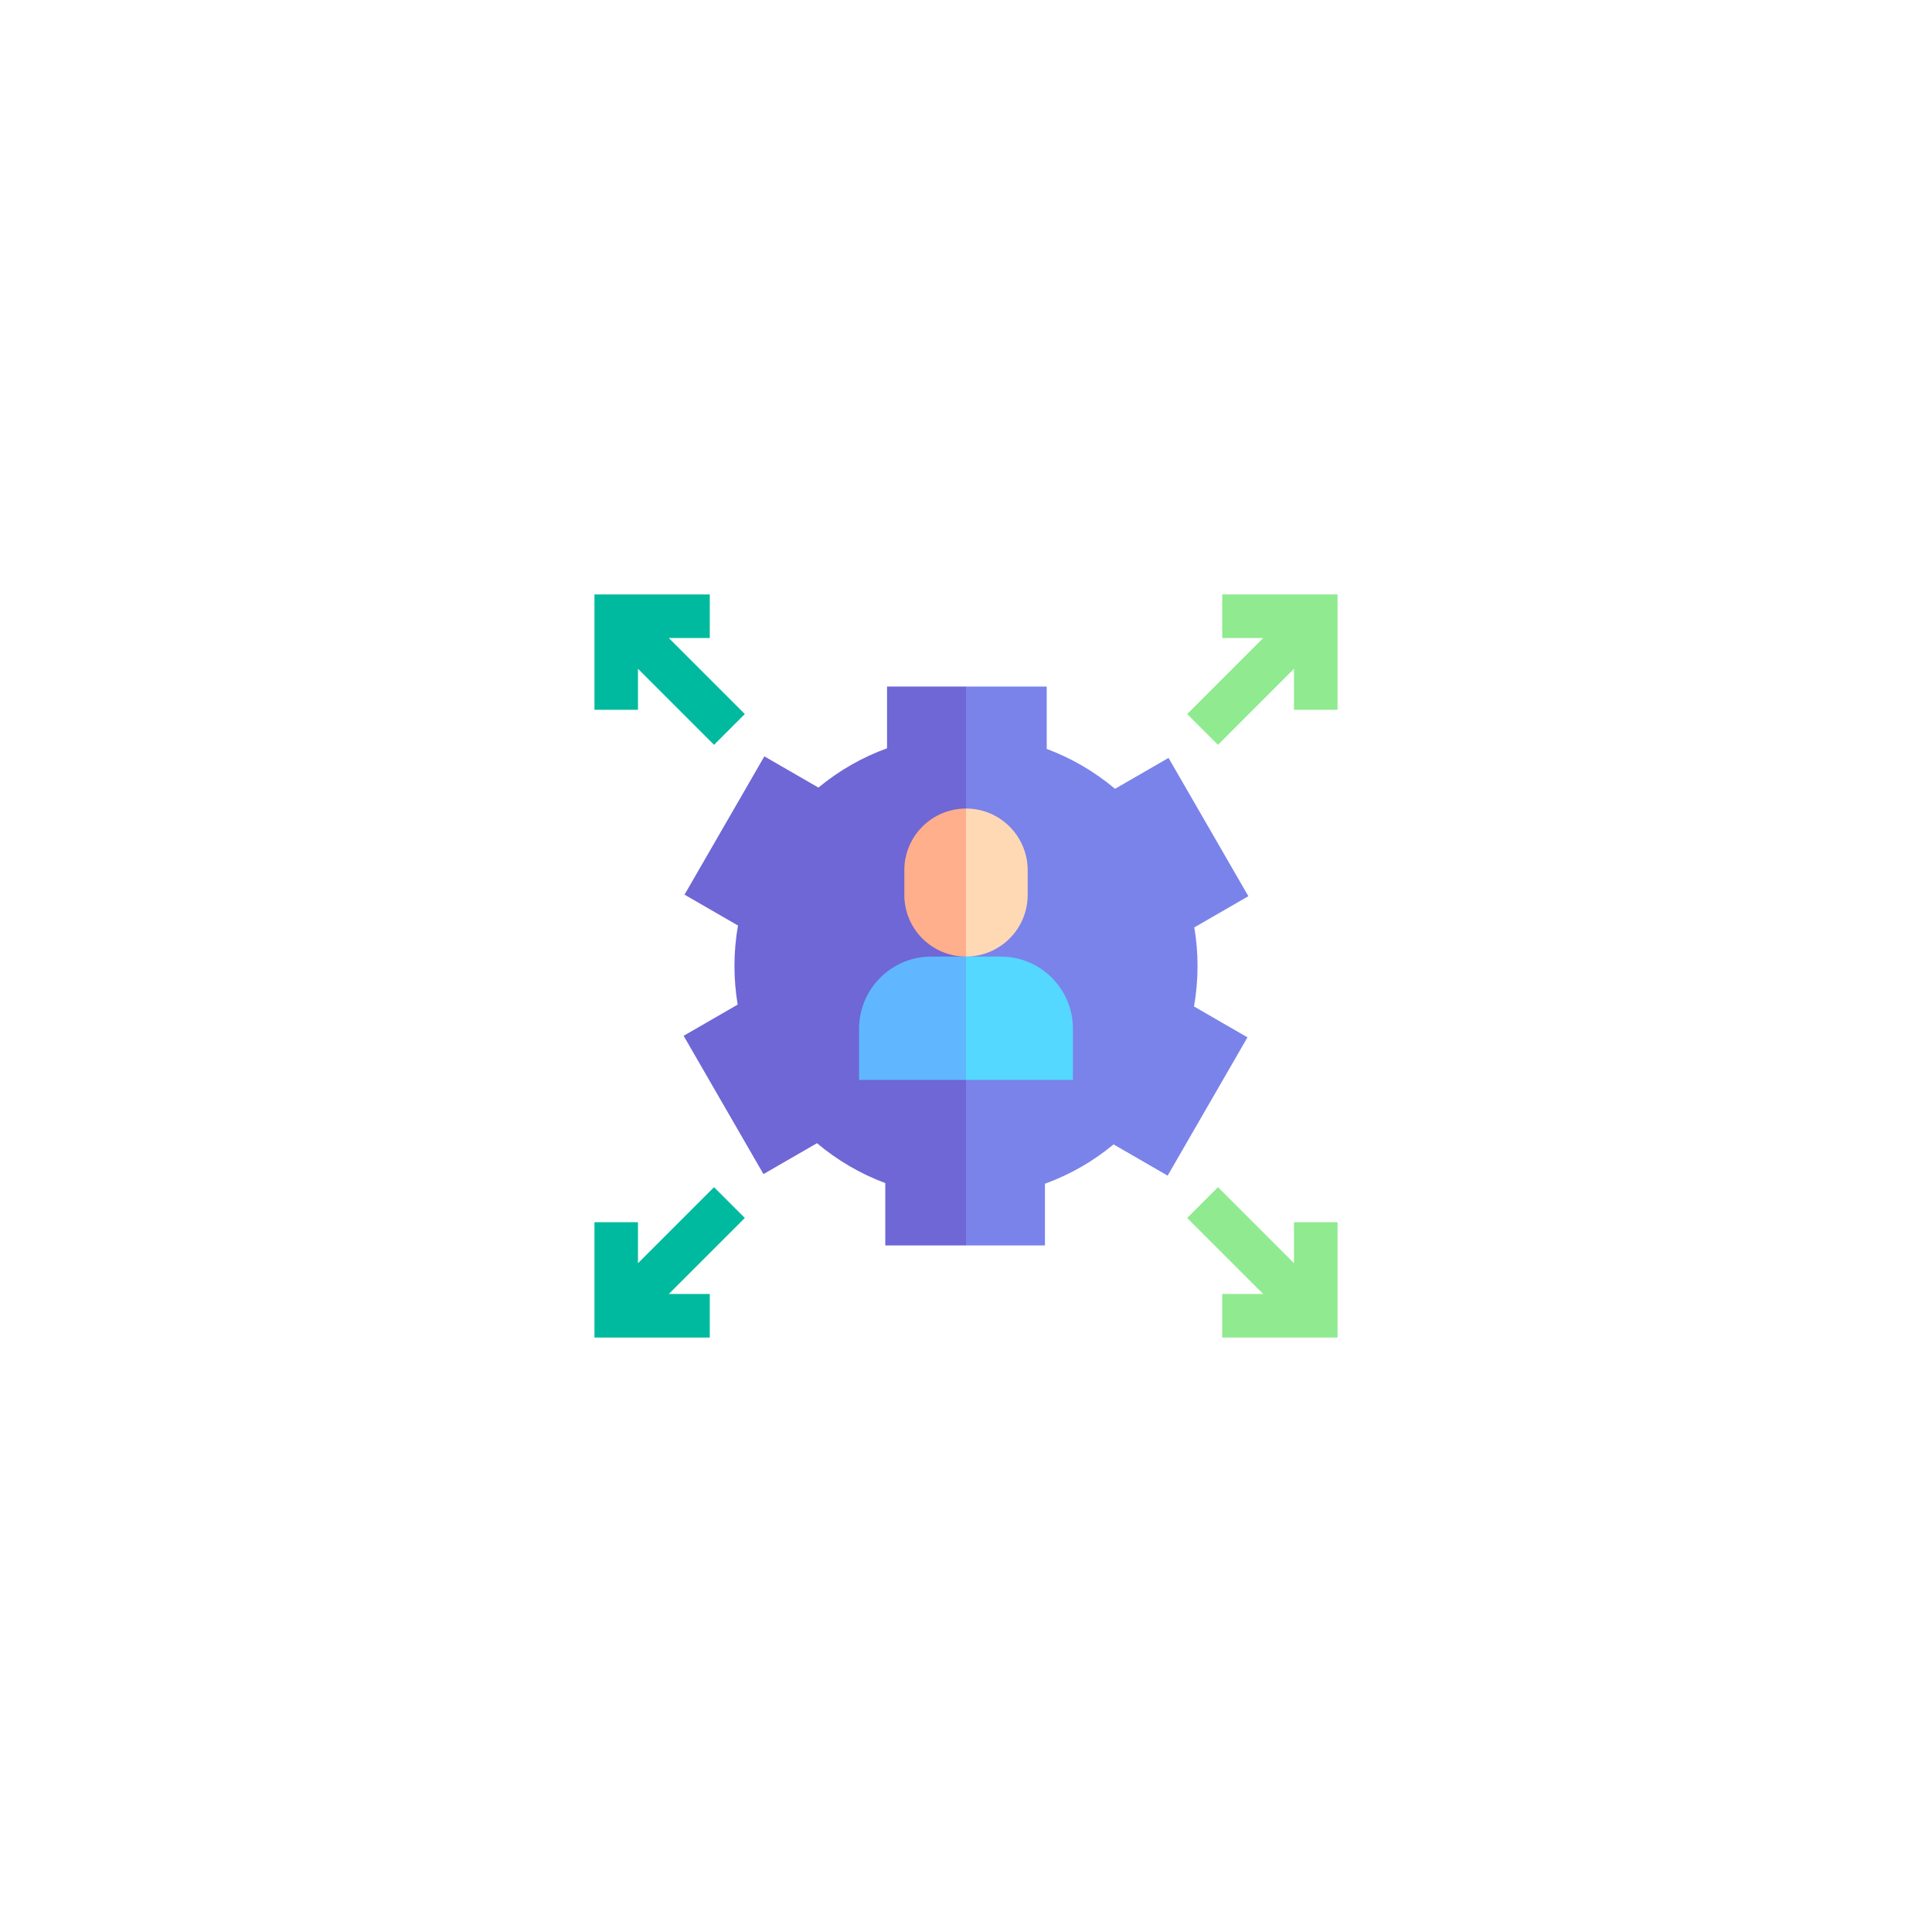
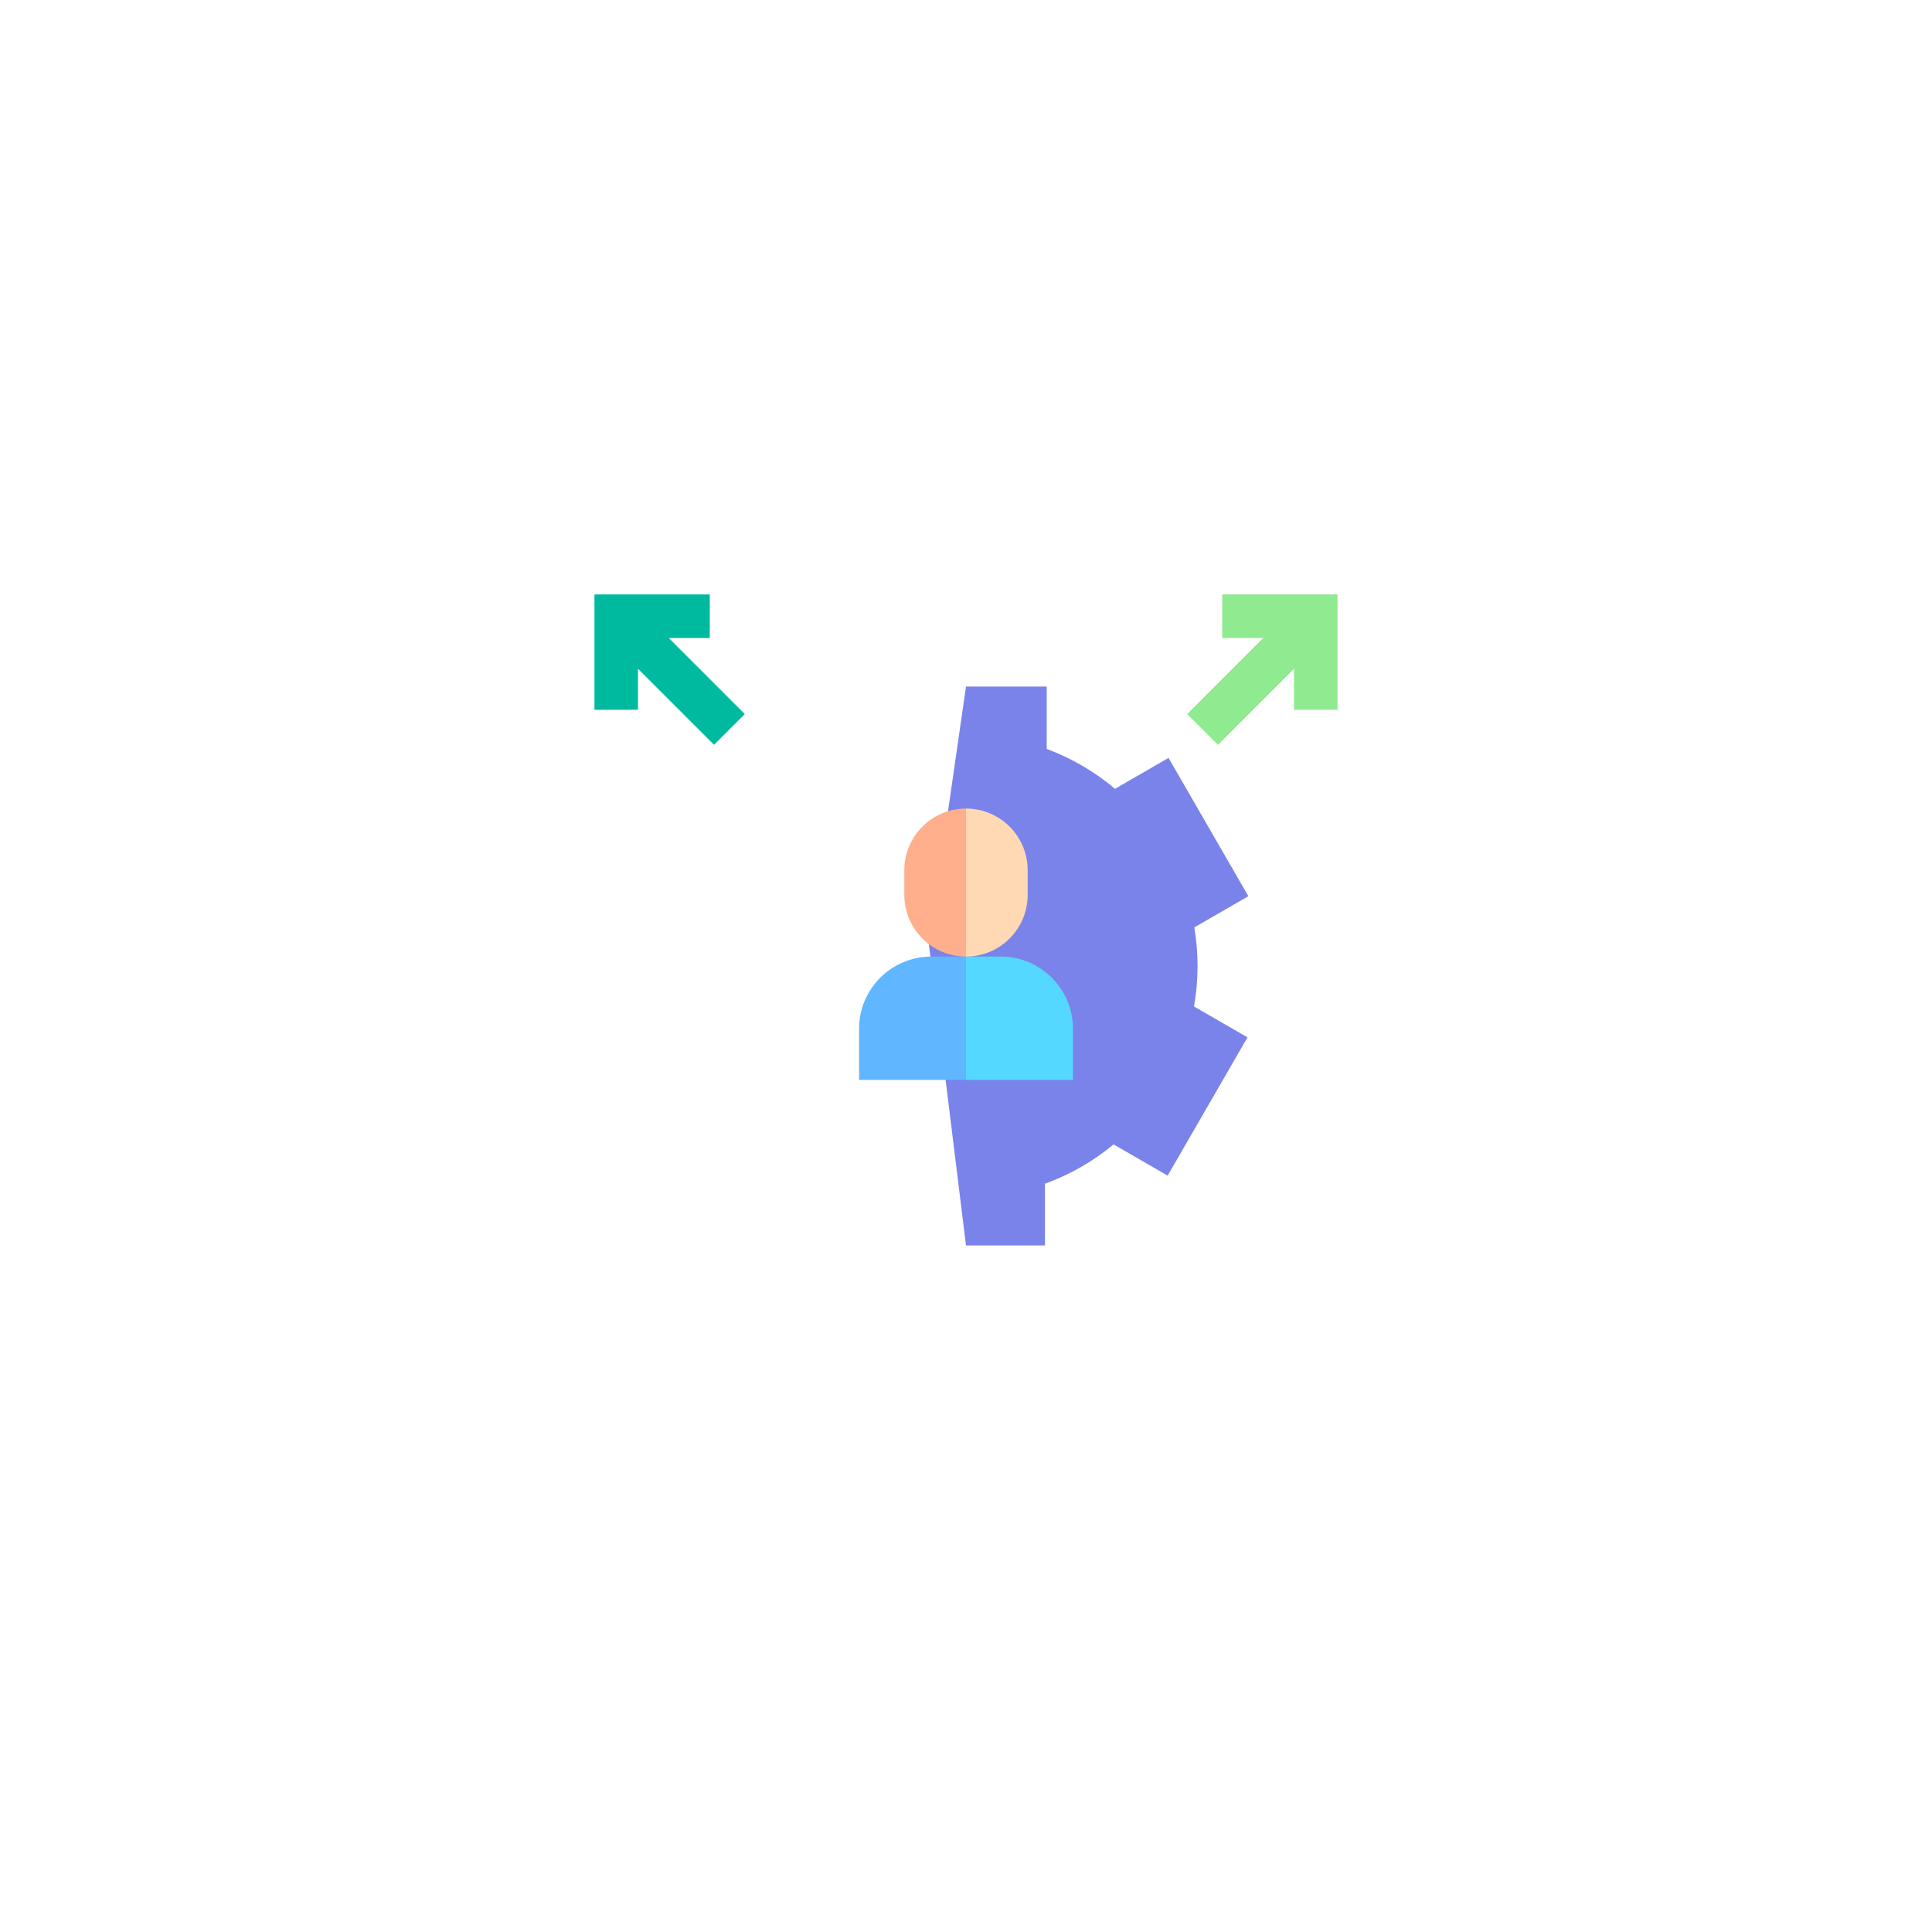
<svg xmlns="http://www.w3.org/2000/svg" width="130" height="130" viewBox="0 0 130 130" fill="none">
  <g filter="url(#filter0_d_412_1313)">
    <path d="M115 65C115 37.386 92.614 15 65 15C37.386 15 15 37.386 15 65C15 92.614 37.386 115 65 115C92.614 115 115 92.614 115 65Z" fill="white" />
  </g>
  <g clip-path="url(#clip0_412_1313)">
    <path d="M47.759 40V42.93H45.001L50.117 48.046L48.046 50.118L42.929 45.001V47.759H39.999V40H47.759Z" fill="#00BA9F" />
-     <path d="M42.929 84.999L48.046 79.882L50.117 81.954L45.001 87.07H47.759V90H39.999V82.241H42.929V84.999Z" fill="#00BA9F" />
    <path d="M82.241 42.93V40H90V47.759H87.07V45.001L81.954 50.118L79.882 48.046L84.999 42.93H82.241Z" fill="#90EA8F" />
-     <path d="M81.954 79.882L87.07 84.999V82.241H90V90H82.241V87.07H84.999L79.882 81.954L81.954 79.882Z" fill="#90EA8F" />
    <path d="M70.432 46.197V50.394C72.122 51.023 73.673 51.937 75.027 53.077L78.628 50.998L84 60.303L80.363 62.402C80.505 63.247 80.58 64.115 80.58 65C80.58 65.929 80.498 66.839 80.342 67.723L83.94 69.801L78.568 79.106L74.93 77.005C73.567 78.134 72.008 79.035 70.313 79.65V83.803H65L62.501 63.528L65 46.197H70.432Z" fill="#7A83EA" />
-     <path d="M49.637 67.597C49.495 66.753 49.42 65.885 49.42 65C49.42 64.071 49.502 63.161 49.658 62.277L46.06 60.199L51.432 50.894L55.07 52.995C56.433 51.866 57.992 50.965 59.687 50.35V46.197H65V83.803H59.568V79.606C57.878 78.977 56.327 78.063 54.973 76.923L51.372 79.002L46 69.697L49.637 67.597Z" fill="#6E67D5" />
    <path d="M67.337 64.365C70.02 64.365 72.195 66.54 72.195 69.223V72.666H65.001L64.198 68.516L65.001 64.365H67.337Z" fill="#54D8FF" />
    <path d="M57.806 69.223C57.806 66.54 59.981 64.365 62.664 64.365H65V72.666H57.806V69.223Z" fill="#60B7FF" />
    <path d="M69.15 58.555V60.215C69.15 62.507 67.292 64.365 65 64.365L64.197 59.385L65 54.405C67.292 54.405 69.15 56.263 69.15 58.555Z" fill="#FFD9B3" />
    <path d="M60.85 60.216V58.556C60.85 56.263 62.708 54.405 65 54.405V64.366C62.708 64.366 60.85 62.508 60.85 60.216Z" fill="#FFAF8B" />
  </g>
  <defs>
    <filter id="filter0_d_412_1313" x="0" y="0" width="130" height="130" filterUnits="userSpaceOnUse" color-interpolation-filters="sRGB">
      <feFlood flood-opacity="0" result="BackgroundImageFix" />
      <feColorMatrix in="SourceAlpha" type="matrix" values="0 0 0 0 0 0 0 0 0 0 0 0 0 0 0 0 0 0 127 0" result="hardAlpha" />
      <feOffset />
      <feGaussianBlur stdDeviation="7.5" />
      <feColorMatrix type="matrix" values="0 0 0 0 0 0 0 0 0 0 0 0 0 0 0 0 0 0 0.078 0" />
      <feBlend mode="normal" in2="BackgroundImageFix" result="effect1_dropShadow_412_1313" />
      <feBlend mode="normal" in="SourceGraphic" in2="effect1_dropShadow_412_1313" result="shape" />
    </filter>
    <clipPath id="clip0_412_1313">
      <rect width="50" height="50" fill="white" transform="matrix(-1 0 0 1 90 40)" />
    </clipPath>
  </defs>
</svg>